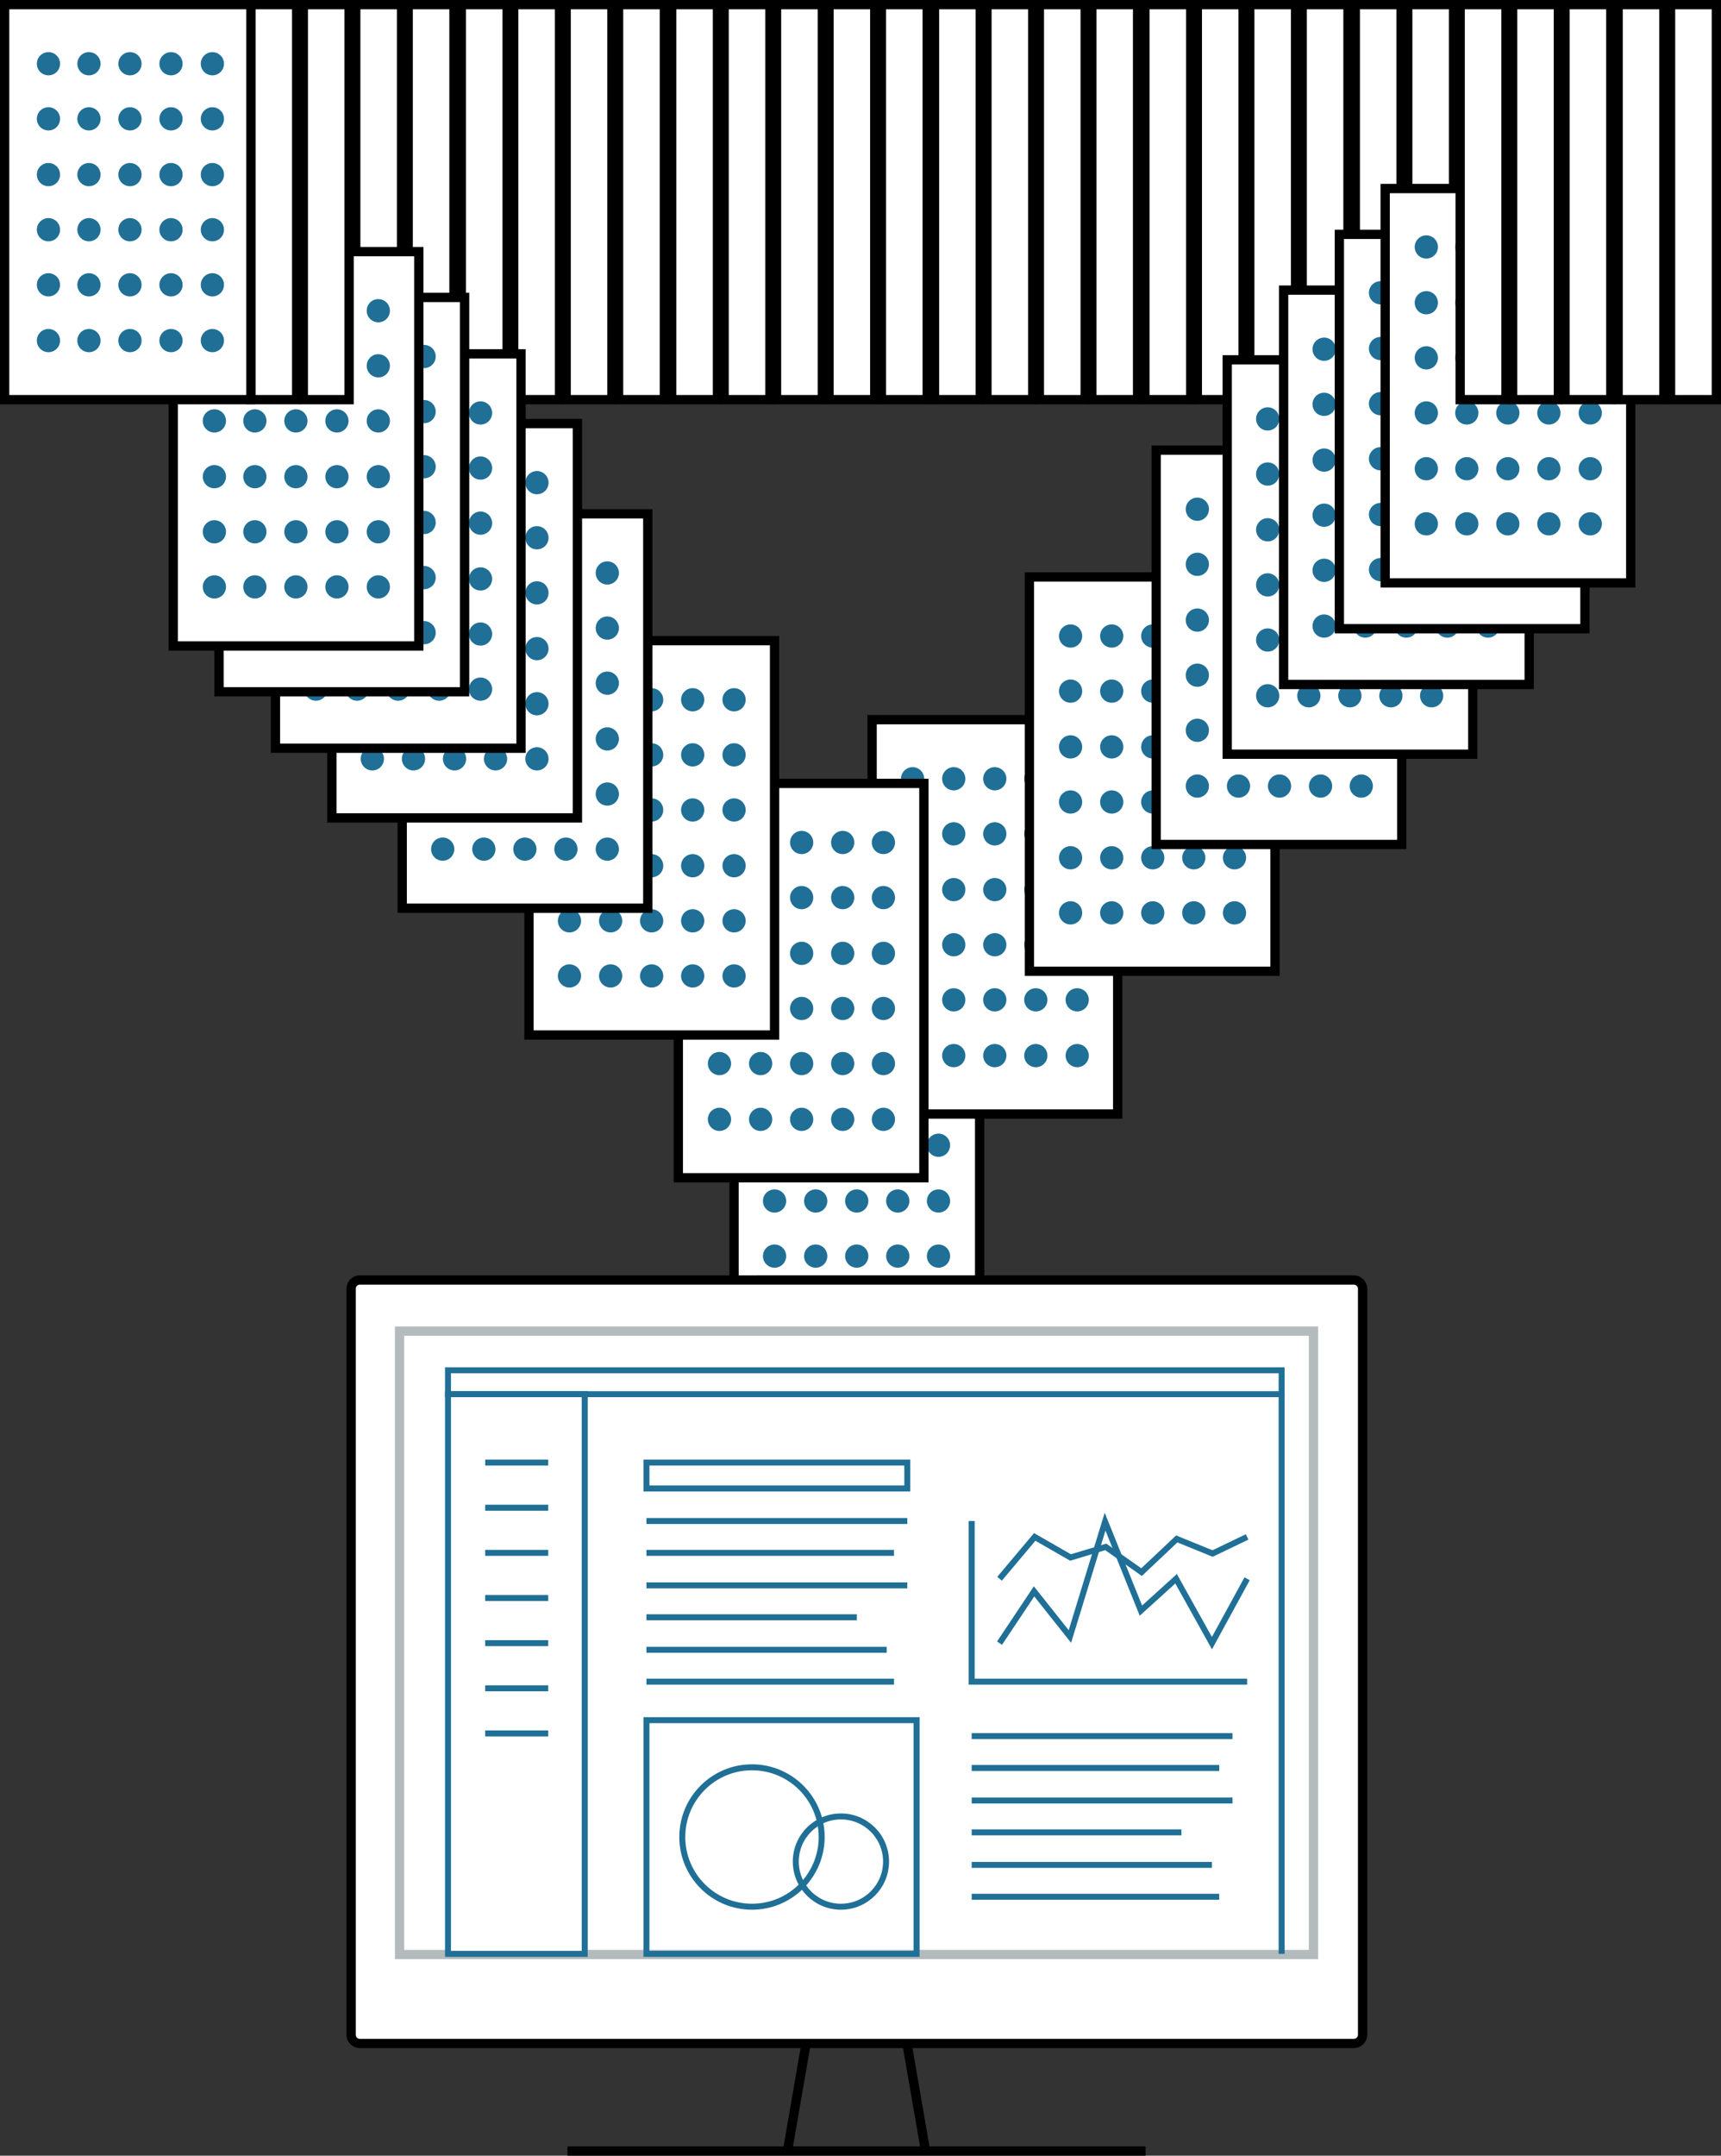
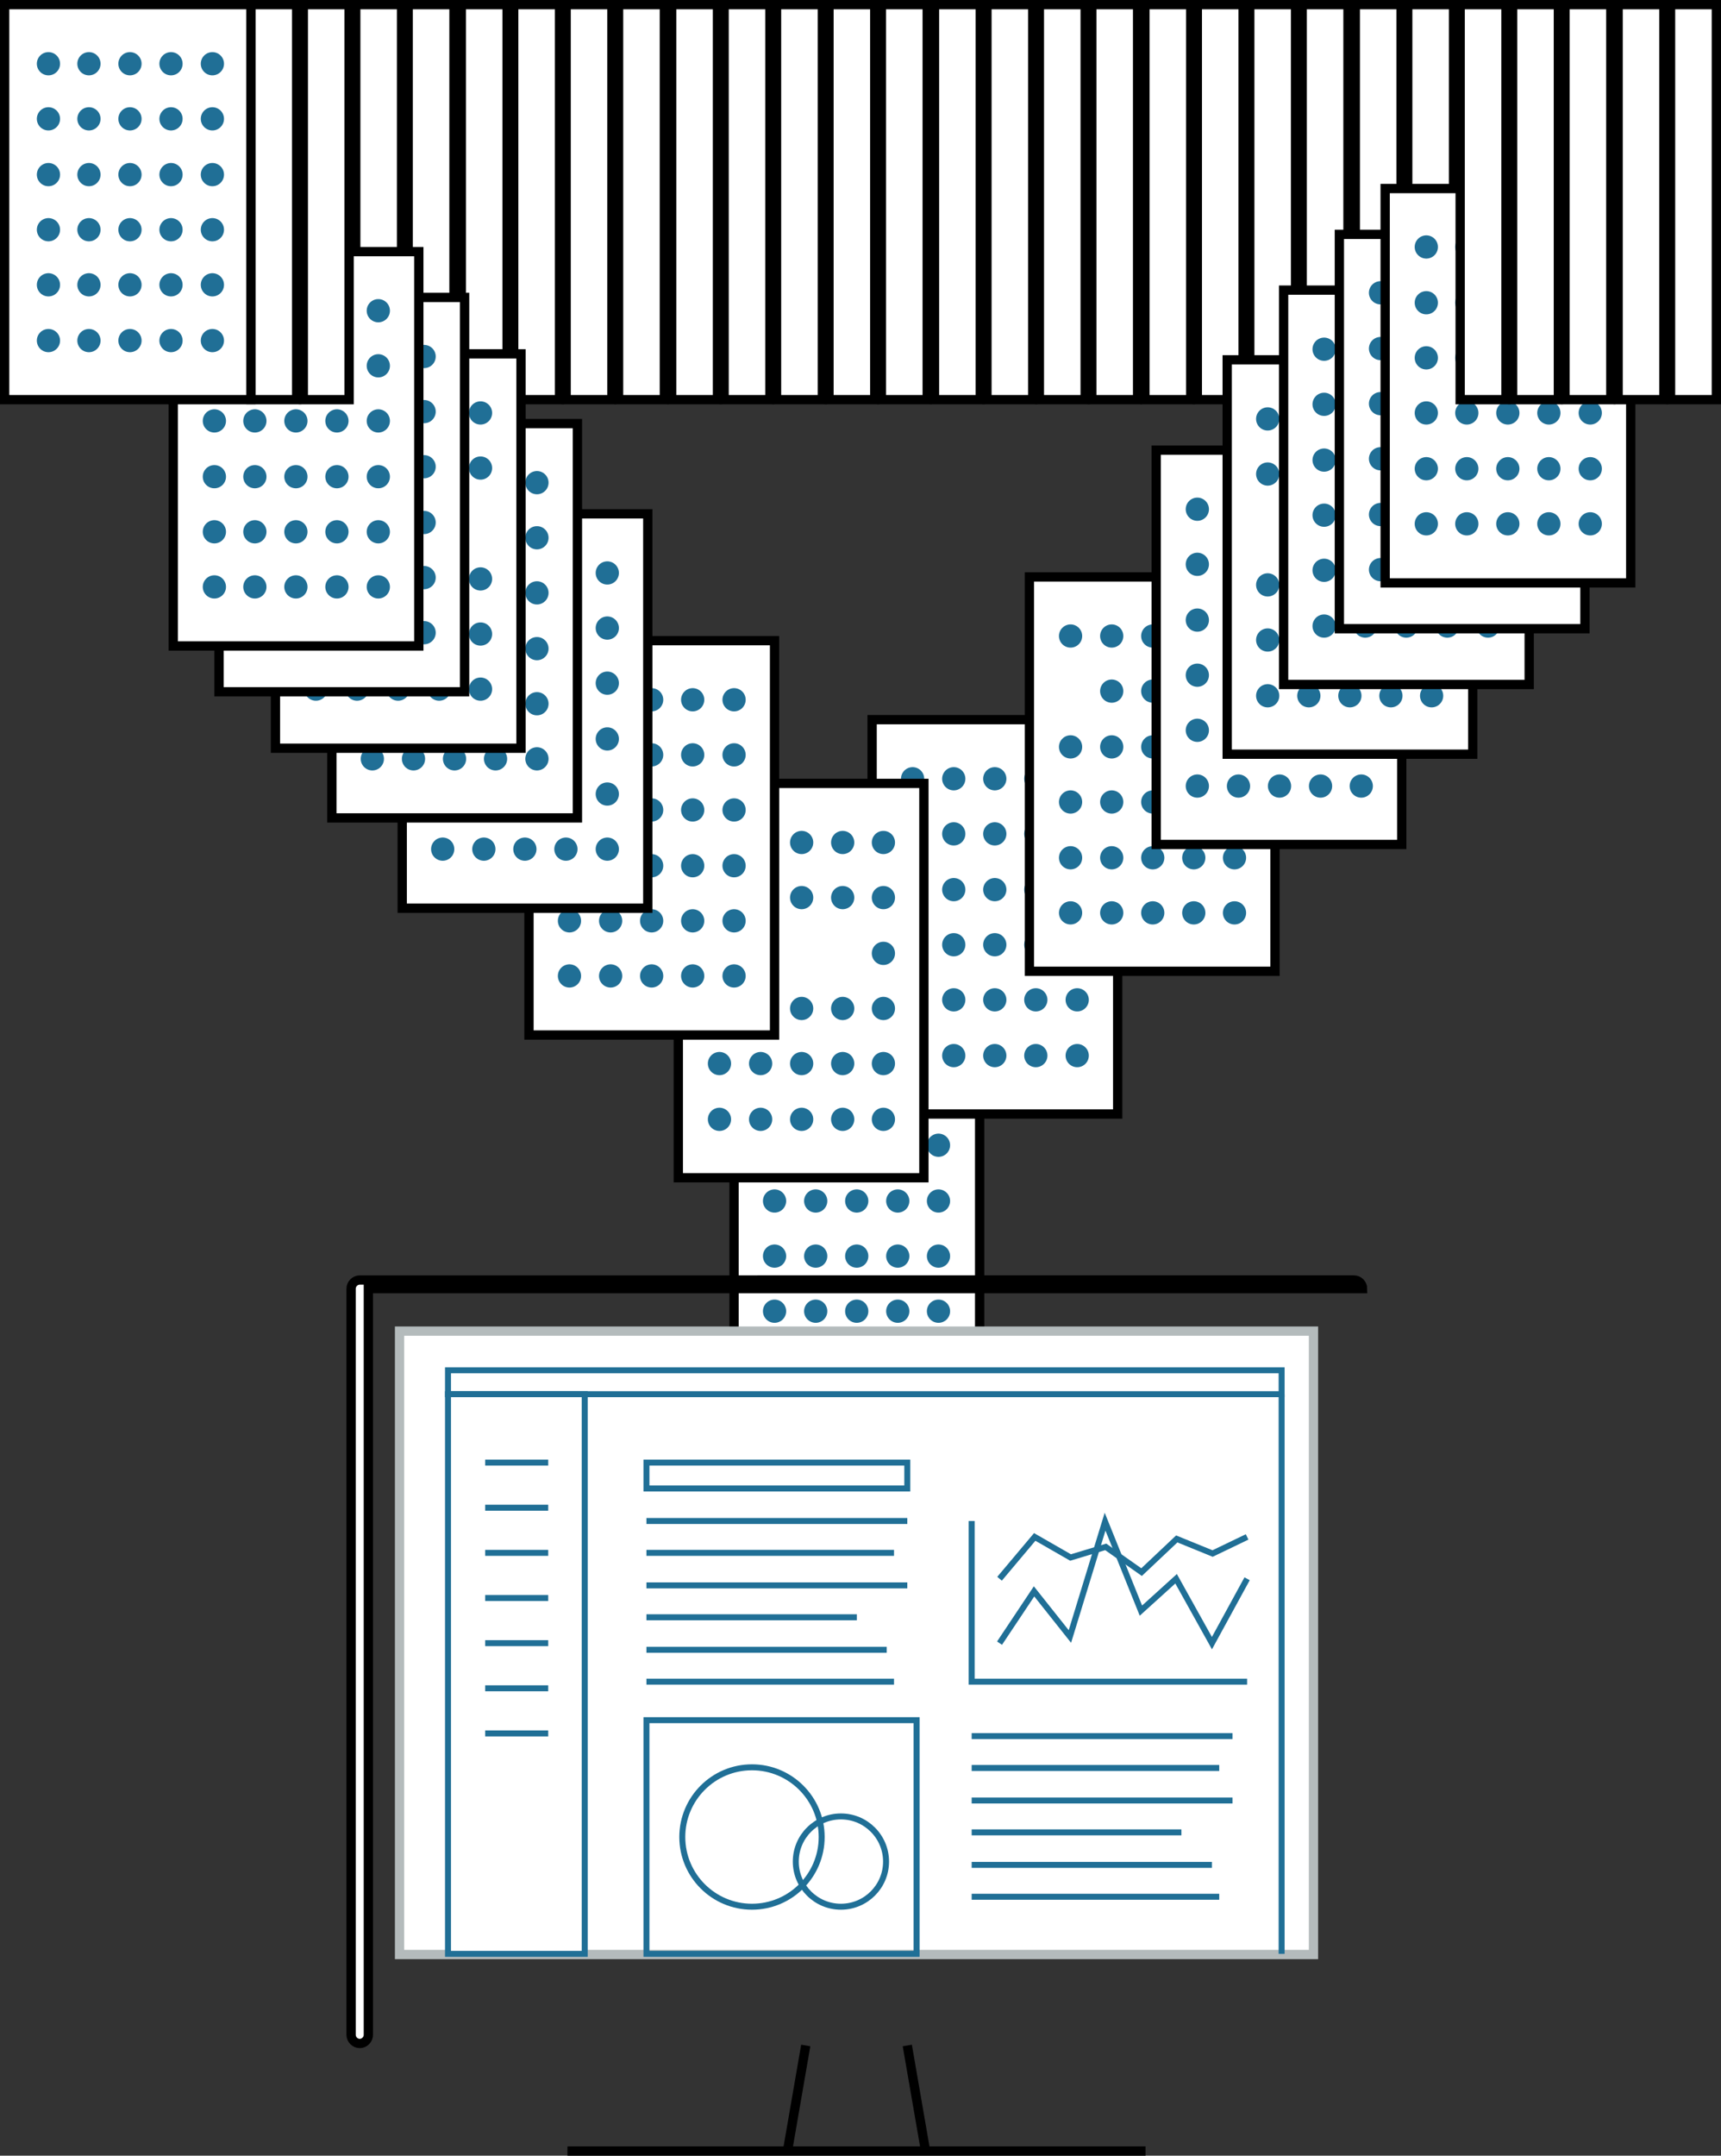
<svg xmlns="http://www.w3.org/2000/svg" version="1.1" id="Layer_1" x="0px" y="0px" viewBox="0 0 259.3 324.7" style="enable-background:new 0 0 259.3 324.7;" xml:space="preserve">
  <rect x="0" y="0" width="259.3" height="324.7" fill="#333333" stroke="none" />
  <style type="text/css">
	.st0{fill:#FFFFFF;stroke:#000000;stroke-width:1.4;stroke-miterlimit:10;}
	.st1{fill:none;stroke:#206F96;stroke-width:3.5;stroke-linecap:round;stroke-linejoin:round;}
	.st2{fill:none;stroke:#206F96;stroke-width:3.5;stroke-linecap:round;stroke-linejoin:round;stroke-dasharray:0,6.182;}
	.st3{fill:#FFFFFF;stroke:#B4BBBC;stroke-width:1.4;stroke-miterlimit:10;}
	.st4{fill:#FFFFFF;stroke:#206F96;stroke-width:0.9;stroke-miterlimit:10;}
	.st5{fill:none;stroke:#206F96;stroke-width:0.9;stroke-miterlimit:10;}
</style>
  <g>
    <g>
      <g>
        <rect x="110.6" y="147" class="st0" width="37" height="59.4" />
      </g>
      <g>
        <g>
          <g>
            <line class="st1" x1="116.7" y1="155.9" x2="116.7" y2="155.9" />
            <line class="st2" x1="122.9" y1="155.9" x2="138.3" y2="155.9" />
            <line class="st1" x1="141.4" y1="155.9" x2="141.4" y2="155.9" />
          </g>
        </g>
        <g>
          <g>
            <line class="st1" x1="116.7" y1="164.2" x2="116.7" y2="164.2" />
            <line class="st2" x1="122.9" y1="164.2" x2="138.3" y2="164.2" />
            <line class="st1" x1="141.4" y1="164.2" x2="141.4" y2="164.2" />
          </g>
        </g>
        <g>
          <g>
            <line class="st1" x1="116.7" y1="172.5" x2="116.7" y2="172.5" />
            <line class="st2" x1="122.9" y1="172.5" x2="138.3" y2="172.5" />
            <line class="st1" x1="141.4" y1="172.5" x2="141.4" y2="172.5" />
          </g>
        </g>
        <g>
          <g>
            <line class="st1" x1="116.7" y1="180.9" x2="116.7" y2="180.9" />
            <line class="st2" x1="122.9" y1="180.9" x2="138.3" y2="180.9" />
            <line class="st1" x1="141.4" y1="180.9" x2="141.4" y2="180.9" />
          </g>
        </g>
        <g>
          <g>
            <line class="st1" x1="116.7" y1="197.5" x2="116.7" y2="197.5" />
            <line class="st2" x1="122.9" y1="197.5" x2="138.3" y2="197.5" />
            <line class="st1" x1="141.4" y1="197.5" x2="141.4" y2="197.5" />
          </g>
        </g>
        <g>
          <g>
            <line class="st1" x1="116.7" y1="189.2" x2="116.7" y2="189.2" />
            <line class="st2" x1="122.9" y1="189.2" x2="138.3" y2="189.2" />
            <line class="st1" x1="141.4" y1="189.2" x2="141.4" y2="189.2" />
          </g>
        </g>
      </g>
    </g>
    <g>
      <g>
        <rect x="131.4" y="108.4" class="st0" width="37" height="59.4" />
      </g>
      <g>
        <g>
          <g>
            <line class="st1" x1="137.5" y1="117.3" x2="137.5" y2="117.3" />
            <line class="st2" x1="143.7" y1="117.3" x2="159.2" y2="117.3" />
            <line class="st1" x1="162.3" y1="117.3" x2="162.3" y2="117.3" />
          </g>
        </g>
        <g>
          <g>
            <line class="st1" x1="137.5" y1="125.6" x2="137.5" y2="125.6" />
            <line class="st2" x1="143.7" y1="125.6" x2="159.2" y2="125.6" />
            <line class="st1" x1="162.3" y1="125.6" x2="162.3" y2="125.6" />
          </g>
        </g>
        <g>
          <g>
            <line class="st1" x1="137.5" y1="134" x2="137.5" y2="134" />
            <line class="st2" x1="143.7" y1="134" x2="159.2" y2="134" />
            <line class="st1" x1="162.3" y1="134" x2="162.3" y2="134" />
          </g>
        </g>
        <g>
          <g>
            <line class="st1" x1="137.5" y1="142.3" x2="137.5" y2="142.3" />
            <line class="st2" x1="143.7" y1="142.3" x2="159.2" y2="142.3" />
            <line class="st1" x1="162.3" y1="142.3" x2="162.3" y2="142.3" />
          </g>
        </g>
        <g>
          <g>
            <line class="st1" x1="137.5" y1="159" x2="137.5" y2="159" />
            <line class="st2" x1="143.7" y1="159" x2="159.2" y2="159" />
            <line class="st1" x1="162.3" y1="159" x2="162.3" y2="159" />
          </g>
        </g>
        <g>
          <g>
            <line class="st1" x1="137.5" y1="150.6" x2="137.5" y2="150.6" />
            <line class="st2" x1="143.7" y1="150.6" x2="159.2" y2="150.6" />
            <line class="st1" x1="162.3" y1="150.6" x2="162.3" y2="150.6" />
          </g>
        </g>
      </g>
    </g>
    <g>
      <g>
        <rect x="155.1" y="86.9" class="st0" width="37" height="59.4" />
      </g>
      <g>
        <g>
          <g>
            <line class="st1" x1="161.3" y1="95.8" x2="161.3" y2="95.8" />
            <line class="st2" x1="167.5" y1="95.8" x2="182.9" y2="95.8" />
            <line class="st1" x1="186" y1="95.8" x2="186" y2="95.8" />
          </g>
        </g>
        <g>
          <g>
-             <line class="st1" x1="161.3" y1="104.1" x2="161.3" y2="104.1" />
            <line class="st2" x1="167.5" y1="104.1" x2="182.9" y2="104.1" />
            <line class="st1" x1="186" y1="104.1" x2="186" y2="104.1" />
          </g>
        </g>
        <g>
          <g>
            <line class="st1" x1="161.3" y1="112.5" x2="161.3" y2="112.5" />
            <line class="st2" x1="167.5" y1="112.5" x2="182.9" y2="112.5" />
            <line class="st1" x1="186" y1="112.5" x2="186" y2="112.5" />
          </g>
        </g>
        <g>
          <g>
            <line class="st1" x1="161.3" y1="120.8" x2="161.3" y2="120.8" />
            <line class="st2" x1="167.5" y1="120.8" x2="182.9" y2="120.8" />
            <line class="st1" x1="186" y1="120.8" x2="186" y2="120.8" />
          </g>
        </g>
        <g>
          <g>
            <line class="st1" x1="161.3" y1="137.5" x2="161.3" y2="137.5" />
            <line class="st2" x1="167.5" y1="137.5" x2="182.9" y2="137.5" />
            <line class="st1" x1="186" y1="137.5" x2="186" y2="137.5" />
          </g>
        </g>
        <g>
          <g>
            <line class="st1" x1="161.3" y1="129.2" x2="161.3" y2="129.2" />
            <line class="st2" x1="167.5" y1="129.2" x2="182.9" y2="129.2" />
            <line class="st1" x1="186" y1="129.2" x2="186" y2="129.2" />
          </g>
        </g>
      </g>
    </g>
    <g>
      <g>
        <rect x="174.2" y="67.8" class="st0" width="37" height="59.4" />
      </g>
      <g>
        <g>
          <g>
            <line class="st1" x1="180.4" y1="76.7" x2="180.4" y2="76.7" />
            <line class="st2" x1="186.6" y1="76.7" x2="202" y2="76.7" />
            <line class="st1" x1="205.1" y1="76.7" x2="205.1" y2="76.7" />
          </g>
        </g>
        <g>
          <g>
            <line class="st1" x1="180.4" y1="85" x2="180.4" y2="85" />
            <line class="st2" x1="186.6" y1="85" x2="202" y2="85" />
            <line class="st1" x1="205.1" y1="85" x2="205.1" y2="85" />
          </g>
        </g>
        <g>
          <g>
            <line class="st1" x1="180.4" y1="93.4" x2="180.4" y2="93.4" />
            <line class="st2" x1="186.6" y1="93.4" x2="202" y2="93.4" />
            <line class="st1" x1="205.1" y1="93.4" x2="205.1" y2="93.4" />
          </g>
        </g>
        <g>
          <g>
            <line class="st1" x1="180.4" y1="101.7" x2="180.4" y2="101.7" />
            <line class="st2" x1="186.6" y1="101.7" x2="202" y2="101.7" />
            <line class="st1" x1="205.1" y1="101.7" x2="205.1" y2="101.7" />
          </g>
        </g>
        <g>
          <g>
            <line class="st1" x1="180.4" y1="118.4" x2="180.4" y2="118.4" />
            <line class="st2" x1="186.6" y1="118.4" x2="202" y2="118.4" />
            <line class="st1" x1="205.1" y1="118.4" x2="205.1" y2="118.4" />
          </g>
        </g>
        <g>
          <g>
            <line class="st1" x1="180.4" y1="110" x2="180.4" y2="110" />
            <line class="st2" x1="186.6" y1="110" x2="202" y2="110" />
            <line class="st1" x1="205.1" y1="110" x2="205.1" y2="110" />
          </g>
        </g>
      </g>
    </g>
    <g>
      <g>
        <rect x="102.2" y="118" class="st0" width="37" height="59.4" />
      </g>
      <g>
        <g>
          <g>
            <line class="st1" x1="108.4" y1="126.9" x2="108.4" y2="126.9" />
            <line class="st2" x1="114.6" y1="126.9" x2="130" y2="126.9" />
            <line class="st1" x1="133.1" y1="126.9" x2="133.1" y2="126.9" />
          </g>
        </g>
        <g>
          <g>
            <line class="st1" x1="108.4" y1="135.2" x2="108.4" y2="135.2" />
            <line class="st2" x1="114.6" y1="135.2" x2="130" y2="135.2" />
            <line class="st1" x1="133.1" y1="135.2" x2="133.1" y2="135.2" />
          </g>
        </g>
        <g>
          <g>
            <line class="st1" x1="108.4" y1="143.6" x2="108.4" y2="143.6" />
-             <line class="st2" x1="114.6" y1="143.6" x2="130" y2="143.6" />
            <line class="st1" x1="133.1" y1="143.6" x2="133.1" y2="143.6" />
          </g>
        </g>
        <g>
          <g>
            <line class="st1" x1="108.4" y1="151.9" x2="108.4" y2="151.9" />
            <line class="st2" x1="114.6" y1="151.9" x2="130" y2="151.9" />
            <line class="st1" x1="133.1" y1="151.9" x2="133.1" y2="151.9" />
          </g>
        </g>
        <g>
          <g>
            <line class="st1" x1="108.4" y1="168.6" x2="108.4" y2="168.6" />
            <line class="st2" x1="114.6" y1="168.6" x2="130" y2="168.6" />
            <line class="st1" x1="133.1" y1="168.6" x2="133.1" y2="168.6" />
          </g>
        </g>
        <g>
          <g>
            <line class="st1" x1="108.4" y1="160.2" x2="108.4" y2="160.2" />
            <line class="st2" x1="114.6" y1="160.2" x2="130" y2="160.2" />
            <line class="st1" x1="133.1" y1="160.2" x2="133.1" y2="160.2" />
          </g>
        </g>
      </g>
    </g>
    <g>
      <g>
        <rect x="79.7" y="96.5" class="st0" width="37" height="59.4" />
      </g>
      <g>
        <g>
          <g>
            <line class="st1" x1="85.8" y1="105.4" x2="85.8" y2="105.4" />
            <line class="st2" x1="92" y1="105.4" x2="107.5" y2="105.4" />
            <line class="st1" x1="110.6" y1="105.4" x2="110.6" y2="105.4" />
          </g>
        </g>
        <g>
          <g>
            <line class="st1" x1="85.8" y1="113.7" x2="85.8" y2="113.7" />
            <line class="st2" x1="92" y1="113.7" x2="107.5" y2="113.7" />
            <line class="st1" x1="110.6" y1="113.7" x2="110.6" y2="113.7" />
          </g>
        </g>
        <g>
          <g>
            <line class="st1" x1="85.8" y1="122" x2="85.8" y2="122" />
            <line class="st2" x1="92" y1="122" x2="107.5" y2="122" />
            <line class="st1" x1="110.6" y1="122" x2="110.6" y2="122" />
          </g>
        </g>
        <g>
          <g>
            <line class="st1" x1="85.8" y1="130.4" x2="85.8" y2="130.4" />
            <line class="st2" x1="92" y1="130.4" x2="107.5" y2="130.4" />
            <line class="st1" x1="110.6" y1="130.4" x2="110.6" y2="130.4" />
          </g>
        </g>
        <g>
          <g>
            <line class="st1" x1="85.8" y1="147" x2="85.8" y2="147" />
            <line class="st2" x1="92" y1="147" x2="107.5" y2="147" />
            <line class="st1" x1="110.6" y1="147" x2="110.6" y2="147" />
          </g>
        </g>
        <g>
          <g>
            <line class="st1" x1="85.8" y1="138.7" x2="85.8" y2="138.7" />
            <line class="st2" x1="92" y1="138.7" x2="107.5" y2="138.7" />
            <line class="st1" x1="110.6" y1="138.7" x2="110.6" y2="138.7" />
          </g>
        </g>
      </g>
    </g>
    <g>
      <g>
        <rect x="60.6" y="77.4" class="st0" width="37" height="59.4" />
      </g>
      <g>
        <g>
          <g>
            <line class="st1" x1="66.7" y1="86.3" x2="66.7" y2="86.3" />
            <line class="st2" x1="72.9" y1="86.3" x2="88.4" y2="86.3" />
            <line class="st1" x1="91.5" y1="86.3" x2="91.5" y2="86.3" />
          </g>
        </g>
        <g>
          <g>
            <line class="st1" x1="66.7" y1="94.6" x2="66.7" y2="94.6" />
            <line class="st2" x1="72.9" y1="94.6" x2="88.4" y2="94.6" />
            <line class="st1" x1="91.5" y1="94.6" x2="91.5" y2="94.6" />
          </g>
        </g>
        <g>
          <g>
            <line class="st1" x1="66.7" y1="102.9" x2="66.7" y2="102.9" />
            <line class="st2" x1="72.9" y1="102.9" x2="88.4" y2="102.9" />
            <line class="st1" x1="91.5" y1="102.9" x2="91.5" y2="102.9" />
          </g>
        </g>
        <g>
          <g>
            <line class="st1" x1="66.7" y1="111.3" x2="66.7" y2="111.3" />
            <line class="st2" x1="72.9" y1="111.3" x2="88.4" y2="111.3" />
            <line class="st1" x1="91.5" y1="111.3" x2="91.5" y2="111.3" />
          </g>
        </g>
        <g>
          <g>
            <line class="st1" x1="66.7" y1="127.9" x2="66.7" y2="127.9" />
            <line class="st2" x1="72.9" y1="127.9" x2="88.4" y2="127.9" />
            <line class="st1" x1="91.5" y1="127.9" x2="91.5" y2="127.9" />
          </g>
        </g>
        <g>
          <g>
            <line class="st1" x1="66.7" y1="119.6" x2="66.7" y2="119.6" />
            <line class="st2" x1="72.9" y1="119.6" x2="88.4" y2="119.6" />
            <line class="st1" x1="91.5" y1="119.6" x2="91.5" y2="119.6" />
          </g>
        </g>
      </g>
    </g>
    <g>
      <g>
        <rect x="50" y="63.8" class="st0" width="37" height="59.4" />
      </g>
      <g>
        <g>
          <g>
            <line class="st1" x1="56.1" y1="72.7" x2="56.1" y2="72.7" />
            <line class="st2" x1="62.3" y1="72.7" x2="77.8" y2="72.7" />
            <line class="st1" x1="80.9" y1="72.7" x2="80.9" y2="72.7" />
          </g>
        </g>
        <g>
          <g>
            <line class="st1" x1="56.1" y1="81" x2="56.1" y2="81" />
            <line class="st2" x1="62.3" y1="81" x2="77.8" y2="81" />
            <line class="st1" x1="80.9" y1="81" x2="80.9" y2="81" />
          </g>
        </g>
        <g>
          <g>
            <line class="st1" x1="56.1" y1="89.3" x2="56.1" y2="89.3" />
            <line class="st2" x1="62.3" y1="89.3" x2="77.8" y2="89.3" />
            <line class="st1" x1="80.9" y1="89.3" x2="80.9" y2="89.3" />
          </g>
        </g>
        <g>
          <g>
            <line class="st1" x1="56.1" y1="97.7" x2="56.1" y2="97.7" />
            <line class="st2" x1="62.3" y1="97.7" x2="77.8" y2="97.7" />
            <line class="st1" x1="80.9" y1="97.7" x2="80.9" y2="97.7" />
          </g>
        </g>
        <g>
          <g>
            <line class="st1" x1="56.1" y1="114.3" x2="56.1" y2="114.3" />
            <line class="st2" x1="62.3" y1="114.3" x2="77.8" y2="114.3" />
            <line class="st1" x1="80.9" y1="114.3" x2="80.9" y2="114.3" />
          </g>
        </g>
        <g>
          <g>
            <line class="st1" x1="56.1" y1="106" x2="56.1" y2="106" />
            <line class="st2" x1="62.3" y1="106" x2="77.8" y2="106" />
            <line class="st1" x1="80.9" y1="106" x2="80.9" y2="106" />
          </g>
        </g>
      </g>
    </g>
    <rect x="53.6" y="0.7" class="st0" width="6.9" height="59.5" />
    <rect x="61.5" y="0.7" class="st0" width="6.9" height="59.5" />
    <rect x="69.5" y="0.7" class="st0" width="6.9" height="59.5" />
    <rect x="77.4" y="0.7" class="st0" width="6.9" height="59.5" />
    <rect x="85.3" y="0.7" class="st0" width="6.9" height="59.5" />
    <rect x="93.2" y="0.7" class="st0" width="6.9" height="59.5" />
    <rect x="101.2" y="0.7" class="st0" width="6.9" height="59.5" />
    <rect x="109.1" y="0.7" class="st0" width="6.9" height="59.5" />
    <rect x="117" y="0.7" class="st0" width="6.9" height="59.5" />
    <rect x="124.9" y="0.7" class="st0" width="6.9" height="59.5" />
    <rect x="132.8" y="0.7" class="st0" width="6.9" height="59.5" />
    <rect x="140.8" y="0.7" class="st0" width="6.9" height="59.5" />
    <rect x="148.7" y="0.7" class="st0" width="6.9" height="59.5" />
    <rect x="156.6" y="0.7" class="st0" width="6.9" height="59.5" />
    <rect x="164.5" y="0.7" class="st0" width="6.9" height="59.5" />
    <rect x="172.5" y="0.7" class="st0" width="6.9" height="59.5" />
    <rect x="180.4" y="0.7" class="st0" width="6.9" height="59.5" />
    <rect x="188.3" y="0.7" class="st0" width="6.9" height="59.5" />
    <rect x="196.2" y="0.7" class="st0" width="6.9" height="59.5" />
    <rect x="204.2" y="0.7" class="st0" width="6.9" height="59.5" />
    <rect x="212.1" y="0.7" class="st0" width="6.9" height="59.5" />
    <g>
      <g>
-         <path class="st0" d="M205.3,194.1c0-0.7-0.6-1.3-1.3-1.3H54.2c-0.7,0-1.3,0.6-1.3,1.3v112.4c0,0.7,0.6,1.3,1.3,1.3H204     c0.7,0,1.3-0.6,1.3-1.3V194.1z" />
+         <path class="st0" d="M205.3,194.1c0-0.7-0.6-1.3-1.3-1.3H54.2c-0.7,0-1.3,0.6-1.3,1.3v112.4c0,0.7,0.6,1.3,1.3,1.3c0.7,0,1.3-0.6,1.3-1.3V194.1z" />
        <rect x="60.2" y="200.5" class="st3" width="137.7" height="93.9" />
        <line class="st0" x1="118.7" y1="323.7" x2="121.4" y2="308.1" />
        <line class="st0" x1="139.4" y1="323.7" x2="136.7" y2="308.1" />
        <line class="st0" x1="85.5" y1="324" x2="172.6" y2="324" />
      </g>
      <rect x="67.5" y="206.4" class="st4" width="125.6" height="3.6" />
      <rect x="67.5" y="210" class="st4" width="20.6" height="84.3" />
      <line class="st4" x1="82.6" y1="220.3" x2="73.1" y2="220.3" />
      <line class="st4" x1="82.6" y1="227.1" x2="73.1" y2="227.1" />
      <line class="st4" x1="82.6" y1="233.9" x2="73.1" y2="233.9" />
      <line class="st4" x1="82.6" y1="240.7" x2="73.1" y2="240.7" />
      <line class="st4" x1="82.6" y1="247.5" x2="73.1" y2="247.5" />
      <line class="st4" x1="82.6" y1="254.3" x2="73.1" y2="254.3" />
      <line class="st4" x1="82.6" y1="261.1" x2="73.1" y2="261.1" />
      <line class="st4" x1="193.1" y1="210" x2="193.1" y2="294.3" />
      <rect x="97.4" y="220.3" class="st4" width="39.3" height="3.9" />
      <g>
        <line class="st4" x1="136.7" y1="229.1" x2="97.4" y2="229.1" />
        <line class="st4" x1="134.7" y1="233.9" x2="97.4" y2="233.9" />
        <line class="st4" x1="136.7" y1="238.8" x2="97.4" y2="238.8" />
        <line class="st4" x1="129.1" y1="243.6" x2="97.4" y2="243.6" />
        <line class="st4" x1="133.6" y1="248.5" x2="97.4" y2="248.5" />
        <line class="st4" x1="134.7" y1="253.3" x2="97.4" y2="253.3" />
      </g>
      <g>
        <line class="st4" x1="185.7" y1="261.5" x2="146.4" y2="261.5" />
        <line class="st4" x1="183.7" y1="266.3" x2="146.4" y2="266.3" />
        <line class="st4" x1="185.7" y1="271.2" x2="146.4" y2="271.2" />
        <line class="st4" x1="178" y1="276" x2="146.4" y2="276" />
        <line class="st4" x1="182.6" y1="280.9" x2="146.4" y2="280.9" />
        <line class="st4" x1="183.7" y1="285.7" x2="146.4" y2="285.7" />
      </g>
      <polyline class="st4" points="146.4,229.1 146.4,253.3 187.9,253.3   " />
      <polyline class="st5" points="150.6,247.5 155.8,239.7 161.2,246.5 166.5,229.2 171.9,242.6 177.2,237.8 182.6,247.5 187.9,237.8       " />
      <polyline class="st5" points="187.9,231.5 182.7,234 177.3,231.8 172,236.8 166.6,233 161.3,234.6 155.9,231.5 150.6,237.8   " />
      <rect x="97.4" y="259.1" class="st5" width="40.7" height="35.2" />
      <circle class="st5" cx="113.3" cy="276.7" r="10.5" />
      <circle class="st5" cx="126.7" cy="280.4" r="6.8" />
    </g>
    <g>
      <g>
        <rect x="41.5" y="53.3" class="st0" width="37" height="59.4" />
      </g>
      <g>
        <g>
          <g>
            <line class="st1" x1="47.6" y1="62.2" x2="47.6" y2="62.2" />
            <line class="st2" x1="53.8" y1="62.2" x2="69.3" y2="62.2" />
            <line class="st1" x1="72.4" y1="62.2" x2="72.4" y2="62.2" />
          </g>
        </g>
        <g>
          <g>
            <line class="st1" x1="47.6" y1="70.5" x2="47.6" y2="70.5" />
            <line class="st2" x1="53.8" y1="70.5" x2="69.3" y2="70.5" />
            <line class="st1" x1="72.4" y1="70.5" x2="72.4" y2="70.5" />
          </g>
        </g>
        <g>
          <g>
            <line class="st1" x1="47.6" y1="78.8" x2="47.6" y2="78.8" />
            <line class="st2" x1="53.8" y1="78.8" x2="69.3" y2="78.8" />
-             <line class="st1" x1="72.4" y1="78.8" x2="72.4" y2="78.8" />
          </g>
        </g>
        <g>
          <g>
            <line class="st1" x1="47.6" y1="87.2" x2="47.6" y2="87.2" />
            <line class="st2" x1="53.8" y1="87.2" x2="69.3" y2="87.2" />
            <line class="st1" x1="72.4" y1="87.2" x2="72.4" y2="87.2" />
          </g>
        </g>
        <g>
          <g>
            <line class="st1" x1="47.6" y1="103.8" x2="47.6" y2="103.8" />
            <line class="st2" x1="53.8" y1="103.8" x2="69.3" y2="103.8" />
            <line class="st1" x1="72.4" y1="103.8" x2="72.4" y2="103.8" />
          </g>
        </g>
        <g>
          <g>
            <line class="st1" x1="47.6" y1="95.5" x2="47.6" y2="95.5" />
            <line class="st2" x1="53.8" y1="95.5" x2="69.3" y2="95.5" />
            <line class="st1" x1="72.4" y1="95.5" x2="72.4" y2="95.5" />
          </g>
        </g>
      </g>
    </g>
    <g>
      <g>
        <rect x="33" y="44.8" class="st0" width="37" height="59.4" />
      </g>
      <g>
        <g>
          <g>
            <line class="st1" x1="39.1" y1="53.7" x2="39.1" y2="53.7" />
            <line class="st2" x1="45.3" y1="53.7" x2="60.8" y2="53.7" />
            <line class="st1" x1="63.9" y1="53.7" x2="63.9" y2="53.7" />
          </g>
        </g>
        <g>
          <g>
            <line class="st1" x1="39.1" y1="62" x2="39.1" y2="62" />
            <line class="st2" x1="45.3" y1="62" x2="60.8" y2="62" />
            <line class="st1" x1="63.9" y1="62" x2="63.9" y2="62" />
          </g>
        </g>
        <g>
          <g>
            <line class="st1" x1="39.1" y1="70.3" x2="39.1" y2="70.3" />
            <line class="st2" x1="45.3" y1="70.3" x2="60.8" y2="70.3" />
            <line class="st1" x1="63.9" y1="70.3" x2="63.9" y2="70.3" />
          </g>
        </g>
        <g>
          <g>
            <line class="st1" x1="39.1" y1="78.7" x2="39.1" y2="78.7" />
            <line class="st2" x1="45.3" y1="78.7" x2="60.8" y2="78.7" />
            <line class="st1" x1="63.9" y1="78.7" x2="63.9" y2="78.7" />
          </g>
        </g>
        <g>
          <g>
            <line class="st1" x1="39.1" y1="95.3" x2="39.1" y2="95.3" />
            <line class="st2" x1="45.3" y1="95.3" x2="60.8" y2="95.3" />
            <line class="st1" x1="63.9" y1="95.3" x2="63.9" y2="95.3" />
          </g>
        </g>
        <g>
          <g>
            <line class="st1" x1="39.1" y1="87" x2="39.1" y2="87" />
            <line class="st2" x1="45.3" y1="87" x2="60.8" y2="87" />
            <line class="st1" x1="63.9" y1="87" x2="63.9" y2="87" />
          </g>
        </g>
      </g>
    </g>
    <g>
      <g>
        <rect x="26.1" y="37.9" class="st0" width="37" height="59.4" />
      </g>
      <g>
        <g>
          <g>
            <line class="st1" x1="32.3" y1="46.8" x2="32.3" y2="46.8" />
            <line class="st2" x1="38.4" y1="46.8" x2="53.9" y2="46.8" />
            <line class="st1" x1="57" y1="46.8" x2="57" y2="46.8" />
          </g>
        </g>
        <g>
          <g>
            <line class="st1" x1="32.3" y1="55.1" x2="32.3" y2="55.1" />
            <line class="st2" x1="38.4" y1="55.1" x2="53.9" y2="55.1" />
            <line class="st1" x1="57" y1="55.1" x2="57" y2="55.1" />
          </g>
        </g>
        <g>
          <g>
            <line class="st1" x1="32.3" y1="63.4" x2="32.3" y2="63.4" />
            <line class="st2" x1="38.4" y1="63.4" x2="53.9" y2="63.4" />
            <line class="st1" x1="57" y1="63.4" x2="57" y2="63.4" />
          </g>
        </g>
        <g>
          <g>
            <line class="st1" x1="32.3" y1="71.8" x2="32.3" y2="71.8" />
            <line class="st2" x1="38.4" y1="71.8" x2="53.9" y2="71.8" />
            <line class="st1" x1="57" y1="71.8" x2="57" y2="71.8" />
          </g>
        </g>
        <g>
          <g>
            <line class="st1" x1="32.3" y1="88.4" x2="32.3" y2="88.4" />
            <line class="st2" x1="38.4" y1="88.4" x2="53.9" y2="88.4" />
            <line class="st1" x1="57" y1="88.4" x2="57" y2="88.4" />
          </g>
        </g>
        <g>
          <g>
            <line class="st1" x1="32.3" y1="80.1" x2="32.3" y2="80.1" />
            <line class="st2" x1="38.4" y1="80.1" x2="53.9" y2="80.1" />
            <line class="st1" x1="57" y1="80.1" x2="57" y2="80.1" />
          </g>
        </g>
      </g>
    </g>
    <rect x="37.8" y="0.7" class="st0" width="6.9" height="59.5" />
    <rect x="45.7" y="0.7" class="st0" width="6.9" height="59.5" />
    <rect x="0.7" y="0.7" class="st0" width="37.1" height="59.5" />
    <g>
      <g>
        <g>
          <line class="st1" x1="7.3" y1="9.6" x2="7.3" y2="9.6" />
          <line class="st2" x1="13.4" y1="9.6" x2="28.9" y2="9.6" />
          <line class="st1" x1="32" y1="9.6" x2="32" y2="9.6" />
        </g>
      </g>
      <g>
        <g>
          <line class="st1" x1="7.3" y1="17.9" x2="7.3" y2="17.9" />
          <line class="st2" x1="13.4" y1="17.9" x2="28.9" y2="17.9" />
          <line class="st1" x1="32" y1="17.9" x2="32" y2="17.9" />
        </g>
      </g>
      <g>
        <g>
          <line class="st1" x1="7.3" y1="26.3" x2="7.3" y2="26.3" />
          <line class="st2" x1="13.4" y1="26.3" x2="28.9" y2="26.3" />
          <line class="st1" x1="32" y1="26.3" x2="32" y2="26.3" />
        </g>
      </g>
      <g>
        <g>
          <line class="st1" x1="7.3" y1="34.6" x2="7.3" y2="34.6" />
          <line class="st2" x1="13.4" y1="34.6" x2="28.9" y2="34.6" />
          <line class="st1" x1="32" y1="34.6" x2="32" y2="34.6" />
        </g>
      </g>
      <g>
        <g>
          <line class="st1" x1="7.3" y1="51.3" x2="7.3" y2="51.3" />
          <line class="st2" x1="13.4" y1="51.3" x2="28.9" y2="51.3" />
          <line class="st1" x1="32" y1="51.3" x2="32" y2="51.3" />
        </g>
      </g>
      <g>
        <g>
          <line class="st1" x1="7.3" y1="42.9" x2="7.3" y2="42.9" />
          <line class="st2" x1="13.4" y1="42.9" x2="28.9" y2="42.9" />
          <line class="st1" x1="32" y1="42.9" x2="32" y2="42.9" />
        </g>
      </g>
    </g>
    <g>
      <g>
        <rect x="184.9" y="54.2" class="st0" width="37" height="59.4" />
      </g>
      <g>
        <g>
          <g>
            <line class="st1" x1="191" y1="63.1" x2="191" y2="63.1" />
            <line class="st2" x1="197.2" y1="63.1" x2="212.6" y2="63.1" />
            <line class="st1" x1="215.7" y1="63.1" x2="215.7" y2="63.1" />
          </g>
        </g>
        <g>
          <g>
            <line class="st1" x1="191" y1="71.4" x2="191" y2="71.4" />
            <line class="st2" x1="197.2" y1="71.4" x2="212.6" y2="71.4" />
            <line class="st1" x1="215.7" y1="71.4" x2="215.7" y2="71.4" />
          </g>
        </g>
        <g>
          <g>
-             <line class="st1" x1="191" y1="79.8" x2="191" y2="79.8" />
            <line class="st2" x1="197.2" y1="79.8" x2="212.6" y2="79.8" />
            <line class="st1" x1="215.7" y1="79.8" x2="215.7" y2="79.8" />
          </g>
        </g>
        <g>
          <g>
            <line class="st1" x1="191" y1="88.1" x2="191" y2="88.1" />
            <line class="st2" x1="197.2" y1="88.1" x2="212.6" y2="88.1" />
            <line class="st1" x1="215.7" y1="88.1" x2="215.7" y2="88.1" />
          </g>
        </g>
        <g>
          <g>
            <line class="st1" x1="191" y1="104.8" x2="191" y2="104.8" />
            <line class="st2" x1="197.2" y1="104.8" x2="212.6" y2="104.8" />
            <line class="st1" x1="215.7" y1="104.8" x2="215.7" y2="104.8" />
          </g>
        </g>
        <g>
          <g>
            <line class="st1" x1="191" y1="96.4" x2="191" y2="96.4" />
            <line class="st2" x1="197.2" y1="96.4" x2="212.6" y2="96.4" />
            <line class="st1" x1="215.7" y1="96.4" x2="215.7" y2="96.4" />
          </g>
        </g>
      </g>
    </g>
    <g>
      <g>
        <rect x="193.4" y="43.7" class="st0" width="37" height="59.4" />
      </g>
      <g>
        <g>
          <g>
            <line class="st1" x1="199.5" y1="52.6" x2="199.5" y2="52.6" />
            <line class="st2" x1="205.7" y1="52.6" x2="221.1" y2="52.6" />
            <line class="st1" x1="224.2" y1="52.6" x2="224.2" y2="52.6" />
          </g>
        </g>
        <g>
          <g>
            <line class="st1" x1="199.5" y1="60.9" x2="199.5" y2="60.9" />
            <line class="st2" x1="205.7" y1="60.9" x2="221.1" y2="60.9" />
            <line class="st1" x1="224.2" y1="60.9" x2="224.2" y2="60.9" />
          </g>
        </g>
        <g>
          <g>
            <line class="st1" x1="199.5" y1="69.3" x2="199.5" y2="69.3" />
            <line class="st2" x1="205.7" y1="69.3" x2="221.1" y2="69.3" />
            <line class="st1" x1="224.2" y1="69.3" x2="224.2" y2="69.3" />
          </g>
        </g>
        <g>
          <g>
            <line class="st1" x1="199.5" y1="77.6" x2="199.5" y2="77.6" />
            <line class="st2" x1="205.7" y1="77.6" x2="221.1" y2="77.6" />
            <line class="st1" x1="224.2" y1="77.6" x2="224.2" y2="77.6" />
          </g>
        </g>
        <g>
          <g>
            <line class="st1" x1="199.5" y1="94.3" x2="199.5" y2="94.3" />
            <line class="st2" x1="205.7" y1="94.3" x2="221.1" y2="94.3" />
            <line class="st1" x1="224.2" y1="94.3" x2="224.2" y2="94.3" />
          </g>
        </g>
        <g>
          <g>
            <line class="st1" x1="199.5" y1="85.9" x2="199.5" y2="85.9" />
            <line class="st2" x1="205.7" y1="85.9" x2="221.1" y2="85.9" />
            <line class="st1" x1="224.2" y1="85.9" x2="224.2" y2="85.9" />
          </g>
        </g>
      </g>
    </g>
    <g>
      <g>
        <rect x="201.8" y="35.3" class="st0" width="37" height="59.4" />
      </g>
      <g>
        <g>
          <g>
            <line class="st1" x1="208" y1="44.1" x2="208" y2="44.1" />
            <line class="st2" x1="214.2" y1="44.1" x2="229.6" y2="44.1" />
            <line class="st1" x1="232.7" y1="44.1" x2="232.7" y2="44.1" />
          </g>
        </g>
        <g>
          <g>
            <line class="st1" x1="208" y1="52.5" x2="208" y2="52.5" />
            <line class="st2" x1="214.2" y1="52.5" x2="229.6" y2="52.5" />
            <line class="st1" x1="232.7" y1="52.5" x2="232.7" y2="52.5" />
          </g>
        </g>
        <g>
          <g>
            <line class="st1" x1="208" y1="60.8" x2="208" y2="60.8" />
            <line class="st2" x1="214.2" y1="60.8" x2="229.6" y2="60.8" />
            <line class="st1" x1="232.7" y1="60.8" x2="232.7" y2="60.8" />
          </g>
        </g>
        <g>
          <g>
            <line class="st1" x1="208" y1="69.1" x2="208" y2="69.1" />
            <line class="st2" x1="214.2" y1="69.1" x2="229.6" y2="69.1" />
            <line class="st1" x1="232.7" y1="69.1" x2="232.7" y2="69.1" />
          </g>
        </g>
        <g>
          <g>
            <line class="st1" x1="208" y1="85.8" x2="208" y2="85.8" />
            <line class="st2" x1="214.2" y1="85.8" x2="229.6" y2="85.8" />
            <line class="st1" x1="232.7" y1="85.8" x2="232.7" y2="85.8" />
          </g>
        </g>
        <g>
          <g>
            <line class="st1" x1="208" y1="77.5" x2="208" y2="77.5" />
            <line class="st2" x1="214.2" y1="77.5" x2="229.6" y2="77.5" />
            <line class="st1" x1="232.7" y1="77.5" x2="232.7" y2="77.5" />
          </g>
        </g>
      </g>
    </g>
    <g>
      <g>
        <rect x="208.7" y="28.4" class="st0" width="37" height="59.4" />
      </g>
      <g>
        <g>
          <g>
            <line class="st1" x1="214.9" y1="37.2" x2="214.9" y2="37.2" />
            <line class="st2" x1="221" y1="37.2" x2="236.5" y2="37.2" />
            <line class="st1" x1="239.6" y1="37.2" x2="239.6" y2="37.2" />
          </g>
        </g>
        <g>
          <g>
            <line class="st1" x1="214.9" y1="45.6" x2="214.9" y2="45.6" />
            <line class="st2" x1="221" y1="45.6" x2="236.5" y2="45.6" />
            <line class="st1" x1="239.6" y1="45.6" x2="239.6" y2="45.6" />
          </g>
        </g>
        <g>
          <g>
            <line class="st1" x1="214.9" y1="53.9" x2="214.9" y2="53.9" />
            <line class="st2" x1="221" y1="53.9" x2="236.5" y2="53.9" />
            <line class="st1" x1="239.6" y1="53.9" x2="239.6" y2="53.9" />
          </g>
        </g>
        <g>
          <g>
            <line class="st1" x1="214.9" y1="62.2" x2="214.9" y2="62.2" />
            <line class="st2" x1="221" y1="62.2" x2="236.5" y2="62.2" />
            <line class="st1" x1="239.6" y1="62.2" x2="239.6" y2="62.2" />
          </g>
        </g>
        <g>
          <g>
            <line class="st1" x1="214.9" y1="78.9" x2="214.9" y2="78.9" />
            <line class="st2" x1="221" y1="78.9" x2="236.5" y2="78.9" />
            <line class="st1" x1="239.6" y1="78.9" x2="239.6" y2="78.9" />
          </g>
        </g>
        <g>
          <g>
            <line class="st1" x1="214.9" y1="70.6" x2="214.9" y2="70.6" />
            <line class="st2" x1="221" y1="70.6" x2="236.5" y2="70.6" />
            <line class="st1" x1="239.6" y1="70.6" x2="239.6" y2="70.6" />
          </g>
        </g>
      </g>
    </g>
    <rect x="220" y="0.7" class="st0" width="6.9" height="59.5" />
    <rect x="227.9" y="0.7" class="st0" width="6.9" height="59.5" />
    <rect x="235.8" y="0.7" class="st0" width="6.9" height="59.5" />
    <rect x="243.8" y="0.7" class="st0" width="6.9" height="59.5" />
    <rect x="251.7" y="0.7" class="st0" width="6.9" height="59.5" />
  </g>
</svg>